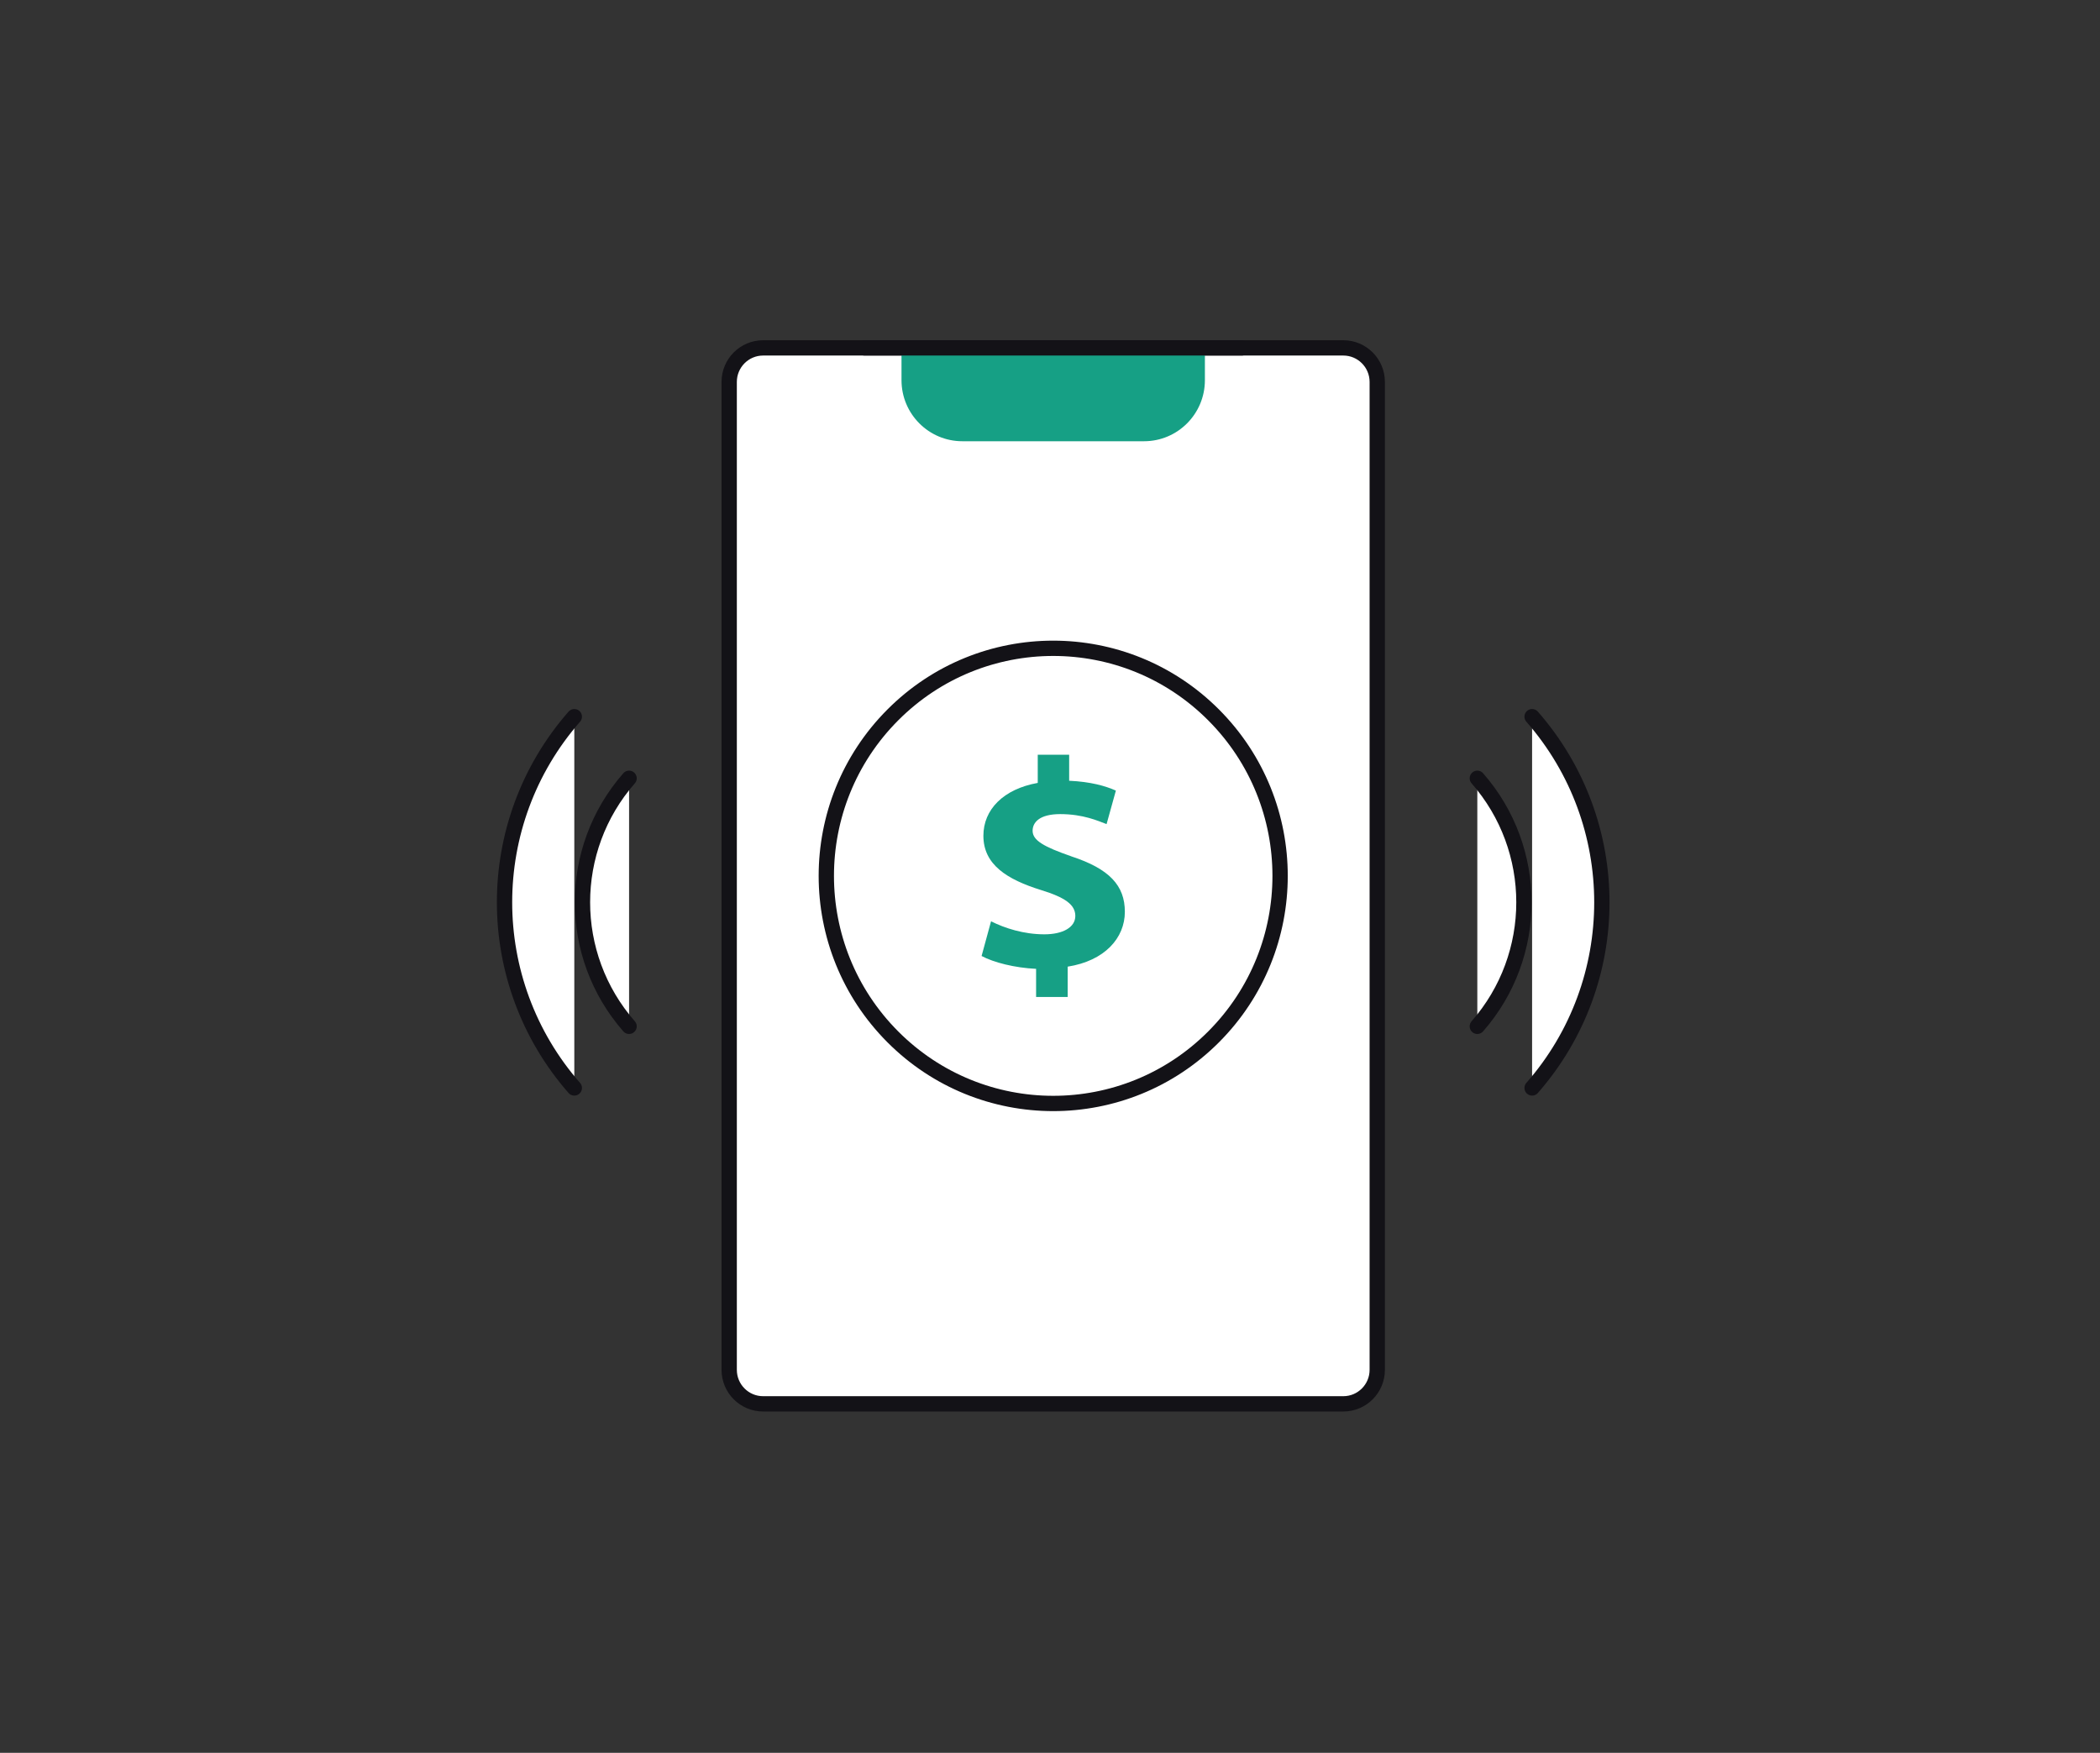
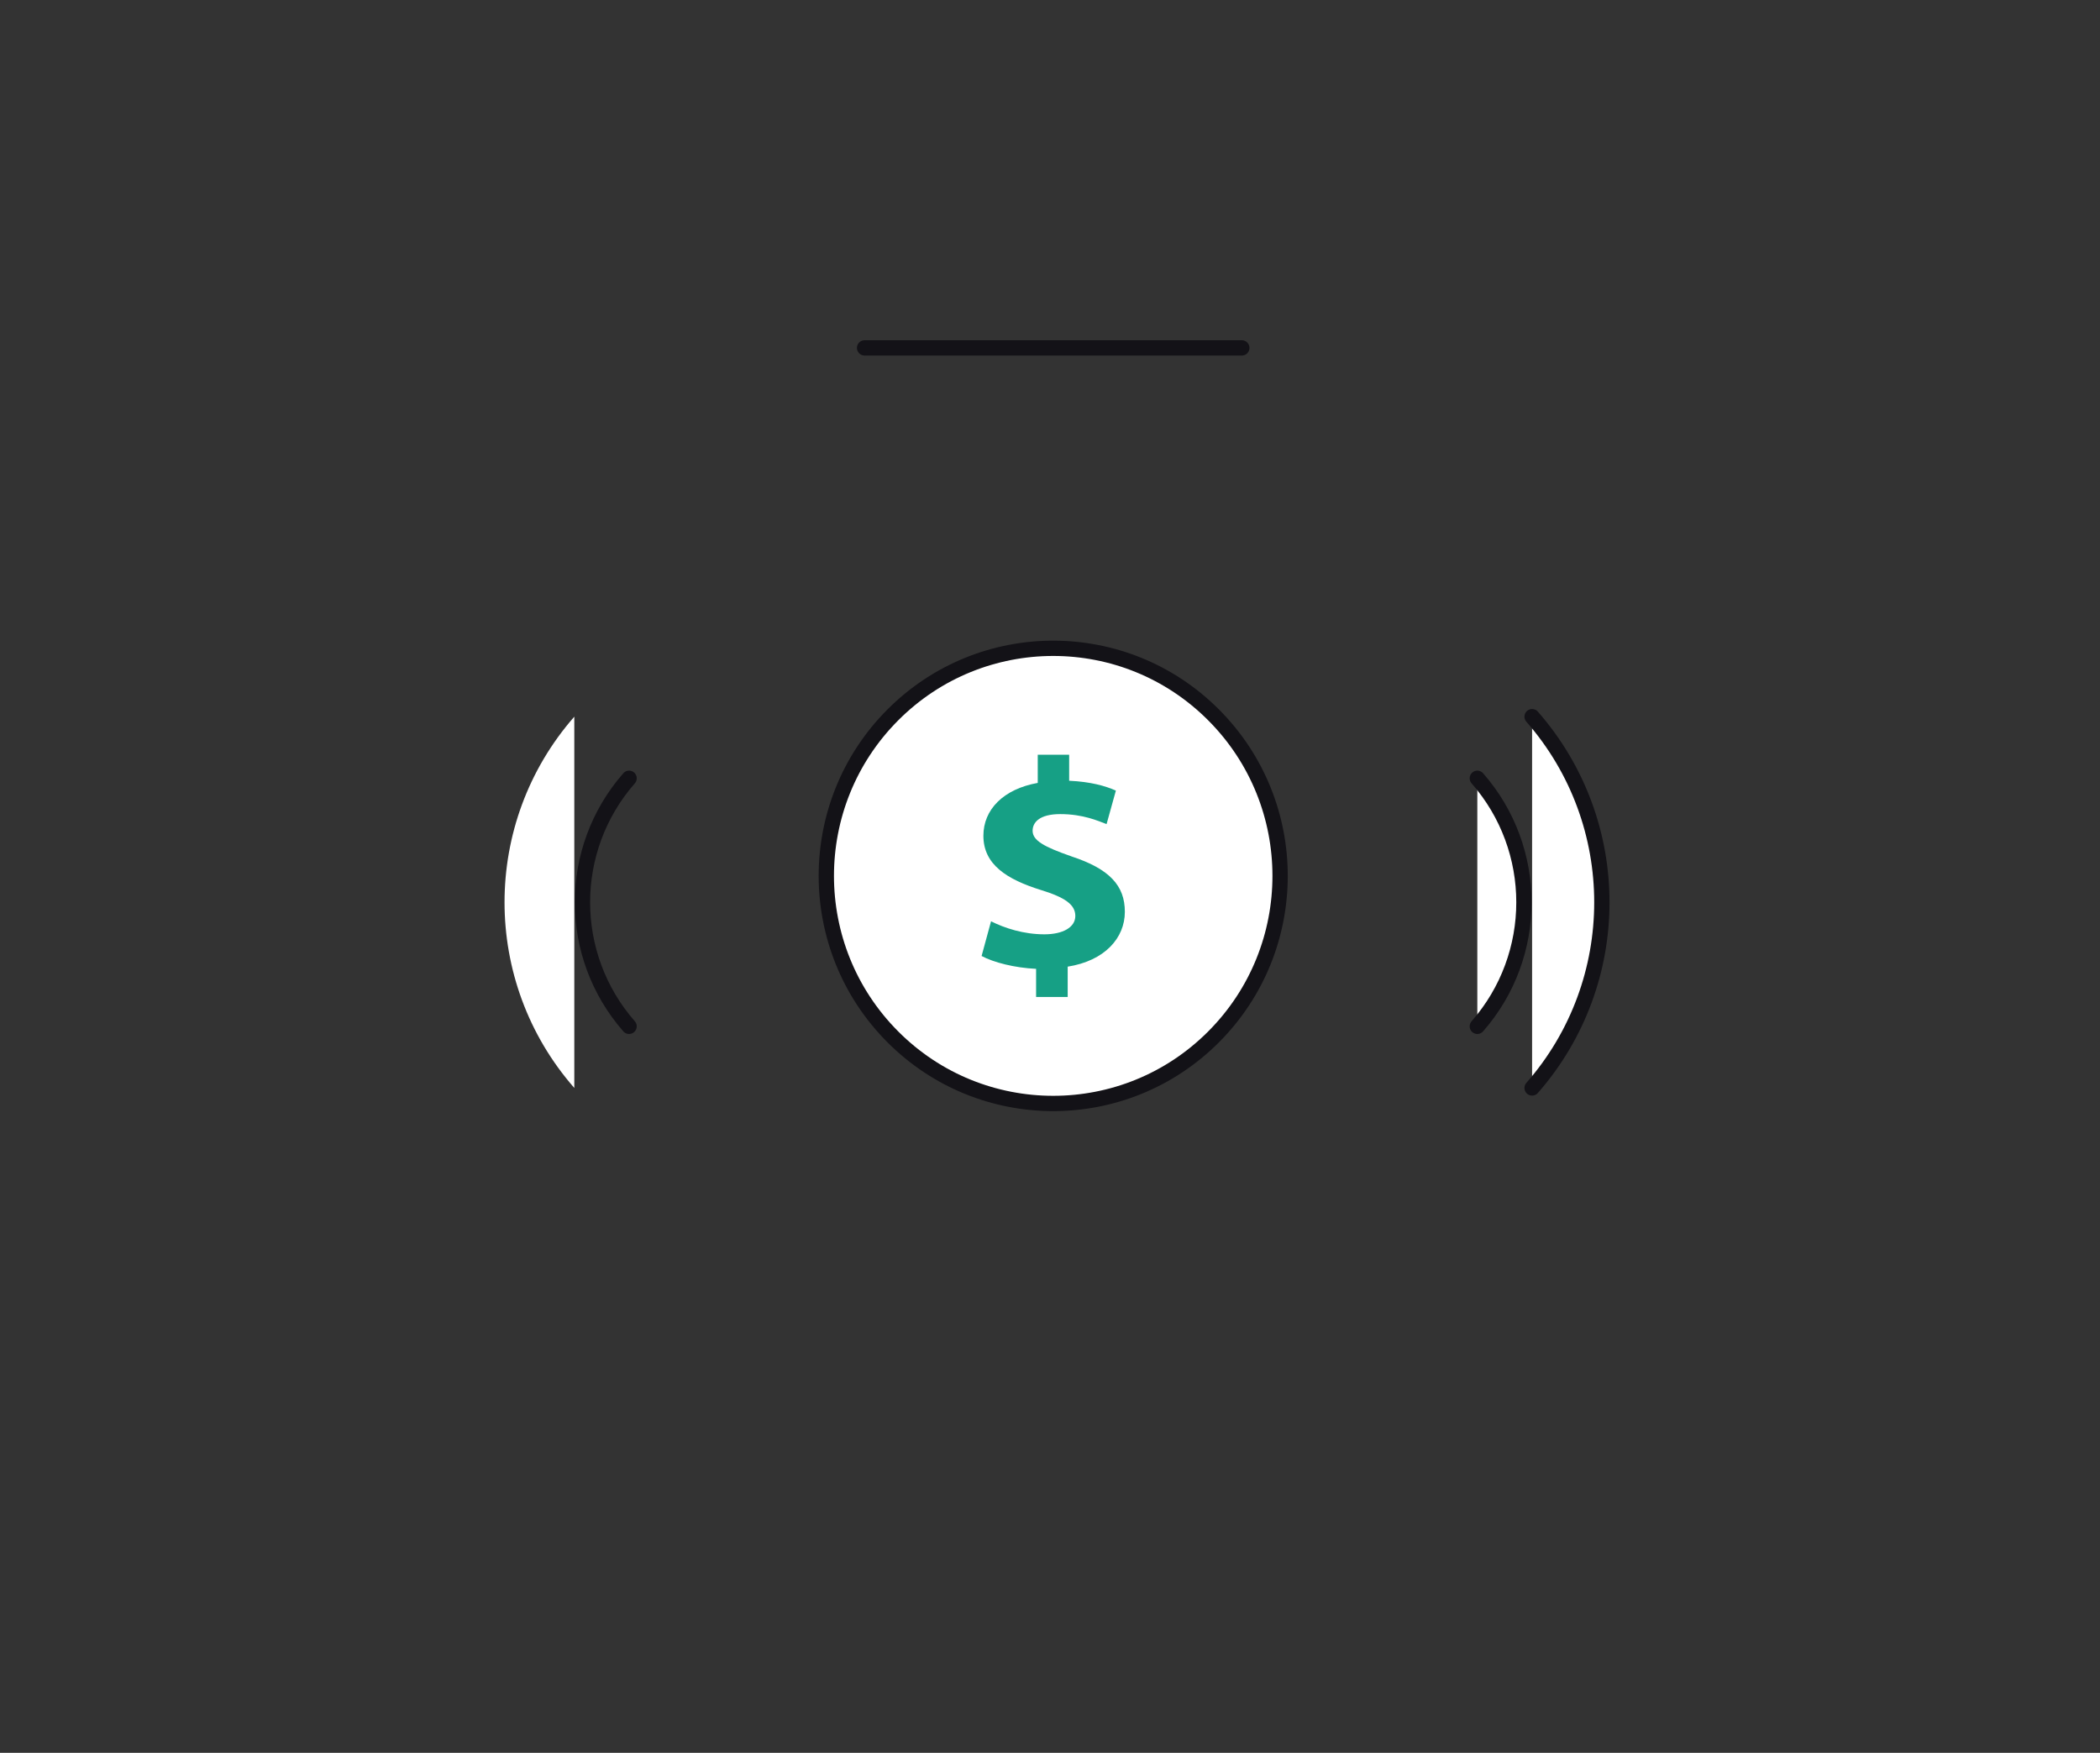
<svg xmlns="http://www.w3.org/2000/svg" width="121" height="101" viewBox="0 0 121 101" fill="none">
  <rect x="0" y="0" width="121" height="101" fill="#333333" stroke="none" />
-   <path d="M77.4 20.046H43.97C42.89 20.046 42.015 20.925 42.015 22.008V78.93C42.015 80.014 42.89 80.892 43.97 80.892H77.4C78.48 80.892 79.356 80.014 79.356 78.93V22.008C79.356 20.925 78.48 20.046 77.4 20.046Z" fill="white" stroke="#131217" stroke-width="0.882" stroke-linecap="round" stroke-linejoin="round" />
-   <path d="M51.944 20.046H69.425V21.908C69.425 23.85 67.855 25.425 65.919 25.425H55.45C53.515 25.425 51.944 23.85 51.944 21.908V20.046Z" fill="#16A085" />
  <path d="M49.817 20.046H71.552" stroke="#131217" stroke-width="0.882" stroke-linecap="round" stroke-linejoin="round" />
  <path d="M85.122 44.846C88.703 48.933 88.703 55.052 85.122 59.139V44.846Z" fill="white" />
  <path d="M85.122 44.846C88.703 48.933 88.703 55.052 85.122 59.139" stroke="#131217" stroke-width="0.882" stroke-linecap="round" stroke-linejoin="round" />
  <path d="M88.278 41.296C93.638 47.414 93.638 56.571 88.278 62.689V41.296Z" fill="white" />
  <path d="M88.278 41.296C93.638 47.414 93.638 56.571 88.278 62.689" stroke="#131217" stroke-width="0.882" stroke-linecap="round" stroke-linejoin="round" />
-   <path d="M36.247 44.846C32.666 48.933 32.666 55.052 36.247 59.139V44.846Z" fill="white" />
  <path d="M36.247 44.846C32.666 48.933 32.666 55.052 36.247 59.139" stroke="#131217" stroke-width="0.882" stroke-linecap="round" stroke-linejoin="round" />
  <path d="M33.091 41.296C27.731 47.414 27.731 56.571 33.091 62.689V41.296Z" fill="white" />
-   <path d="M33.091 41.296C27.731 47.414 27.731 56.571 33.091 62.689" stroke="#131217" stroke-width="0.882" stroke-linecap="round" stroke-linejoin="round" />
  <path d="M69.929 59.743C75.035 54.622 75.035 46.318 69.929 41.197C64.824 36.076 56.546 36.076 51.441 41.197C46.335 46.318 46.335 54.622 51.441 59.743C56.546 64.864 64.824 64.864 69.929 59.743Z" fill="white" stroke="#131217" stroke-width="0.882" stroke-linecap="round" stroke-linejoin="round" />
  <path d="M61.719 49.34C60.148 48.793 59.498 48.427 59.498 47.871C59.498 47.391 59.89 46.91 61.088 46.91C62.419 46.91 63.271 47.304 63.76 47.486L64.296 45.555C63.684 45.285 62.849 45.046 61.604 44.988V43.489H59.794V45.112C57.811 45.468 56.662 46.649 56.662 48.157C56.662 49.819 58.013 50.674 59.996 51.29C61.364 51.713 61.959 52.125 61.959 52.779C61.959 53.434 61.241 53.837 60.177 53.837C58.98 53.837 57.889 53.481 57.103 53.087L56.558 55.086C57.258 55.46 58.463 55.768 59.699 55.826V57.449H61.519V55.7C63.645 55.365 64.813 54.057 64.813 52.54C64.813 51.023 63.922 50.062 61.719 49.342V49.34Z" fill="#16A085" />
</svg>